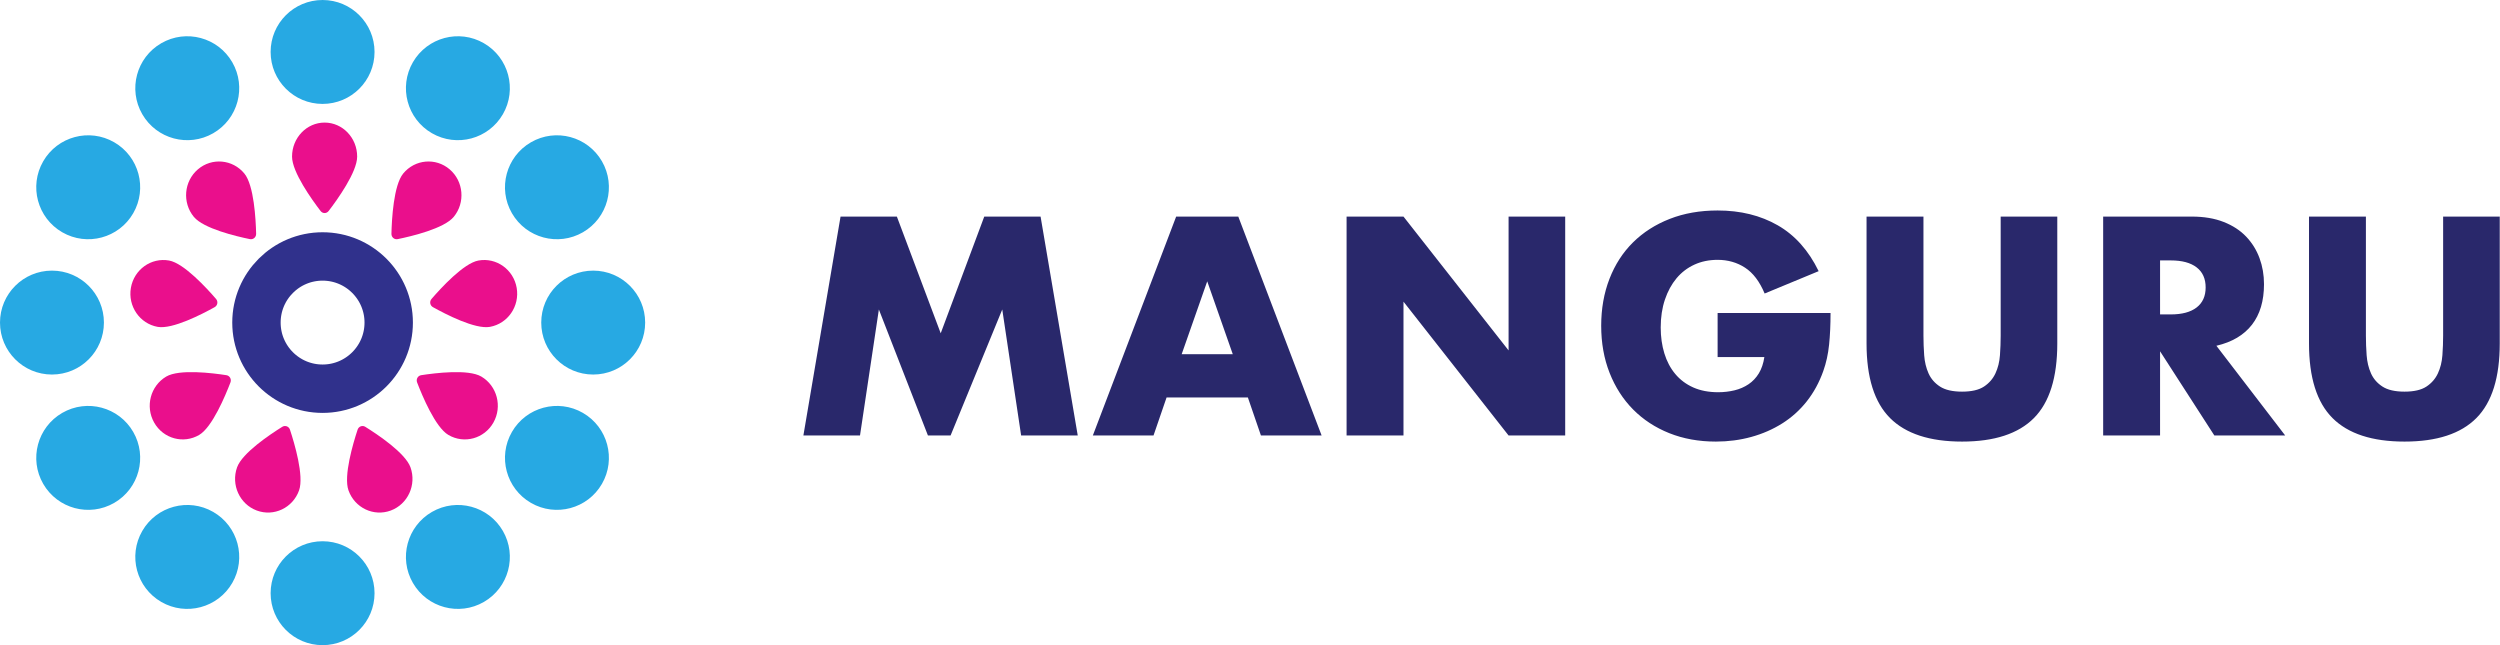
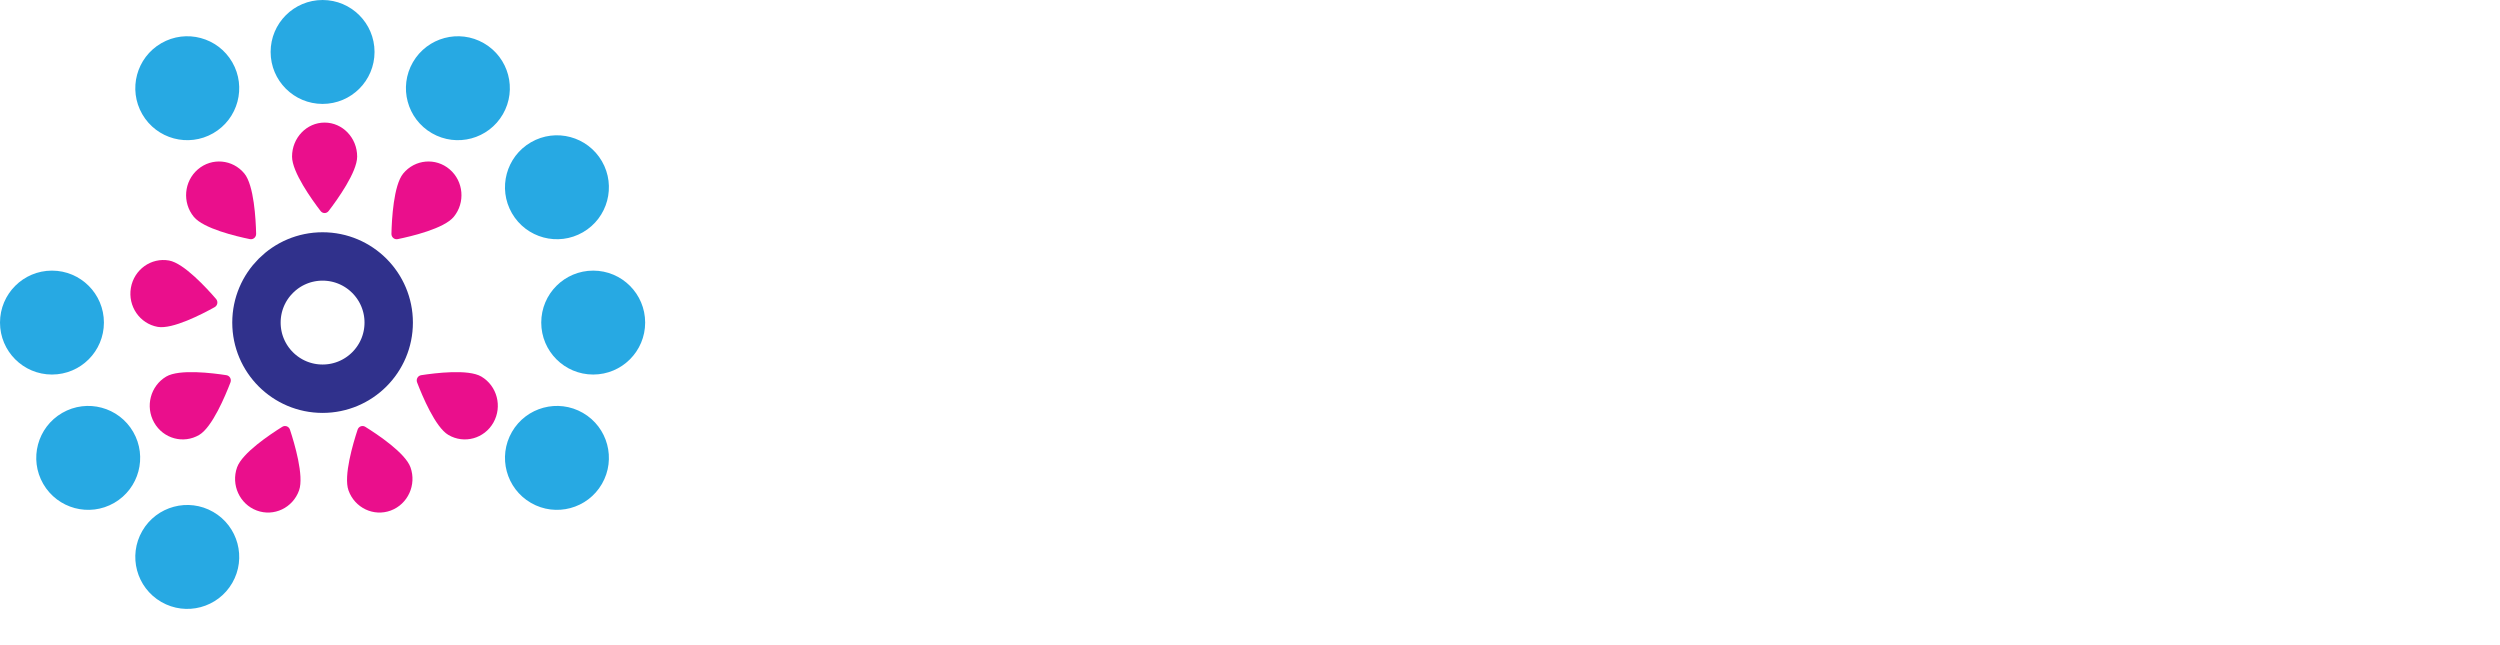
<svg xmlns="http://www.w3.org/2000/svg" width="310px" height="80px" viewBox="0 0 310 80" version="1.1">
  <title>Group 6</title>
  <desc>Created with Sketch.</desc>
  <g id="Page-1" stroke="none" stroke-width="1" fill="none" fill-rule="evenodd">
    <g id="Homepage" transform="translate(-804, -715)">
      <g id="Group-6" transform="translate(804, 715)">
-         <path d="M106.64,54 L108.98,38.376 L115.064,54 L117.872,54 L124.28,38.376 L126.62,54 L133.64,54 L129.032,26.856 L122.048,26.856 L116.648,41.328 L111.212,26.856 L104.228,26.856 L99.62,54 L106.64,54 Z M143.036,54 L144.656,49.284 L154.736,49.284 L156.356,54 L163.88,54 L153.548,26.856 L145.844,26.856 L135.512,54 L143.036,54 Z M152.864,43.92 L146.528,43.92 L149.696,34.884 L152.864,43.92 Z M174.032,54 L174.032,37.404 L187.064,54 L194.084,54 L194.084,26.856 L187.064,26.856 L187.064,43.452 L174.032,26.856 L166.976,26.856 L166.976,54 L174.032,54 Z M212.768,54.756 C214.304,54.756 215.768,54.564 217.16,54.18 C218.552,53.796 219.83,53.238 220.994,52.506 C222.158,51.774 223.172,50.862 224.036,49.77 C224.9,48.678 225.584,47.424 226.088,46.008 C226.448,45 226.688,43.908 226.808,42.732 C226.928,41.556 226.988,40.248 226.988,38.808 L226.988,38.808 L212.984,38.808 L212.984,44.28 L218.78,44.28 C218.66,45.072 218.432,45.744 218.096,46.296 C217.76,46.848 217.334,47.298 216.818,47.646 C216.302,47.994 215.72,48.246 215.072,48.402 C214.424,48.558 213.752,48.636 213.056,48.636 C211.88,48.636 210.848,48.438 209.96,48.042 C209.072,47.646 208.328,47.088 207.728,46.368 C207.128,45.648 206.678,44.796 206.378,43.812 C206.078,42.828 205.928,41.76 205.928,40.608 C205.928,39.336 206.102,38.184 206.45,37.152 C206.798,36.12 207.278,35.238 207.89,34.506 C208.502,33.774 209.24,33.21 210.104,32.814 C210.968,32.418 211.928,32.22 212.984,32.22 C214.256,32.22 215.39,32.544 216.386,33.192 C217.382,33.84 218.192,34.908 218.816,36.396 L218.816,36.396 L225.512,33.624 C224.264,31.056 222.572,29.16 220.436,27.936 C218.3,26.712 215.816,26.1 212.984,26.1 C210.8,26.1 208.82,26.448 207.044,27.144 C205.268,27.84 203.75,28.812 202.49,30.06 C201.23,31.308 200.258,32.814 199.574,34.578 C198.89,36.342 198.548,38.28 198.548,40.392 C198.548,42.528 198.896,44.478 199.592,46.242 C200.288,48.006 201.26,49.518 202.508,50.778 C203.756,52.038 205.25,53.016 206.99,53.712 C208.73,54.408 210.656,54.756 212.768,54.756 Z M243.296,54.756 C247.304,54.756 250.274,53.784 252.206,51.84 C254.138,49.896 255.104,46.812 255.104,42.588 L255.104,42.588 L255.104,26.856 L248.084,26.856 L248.084,41.616 C248.084,42.408 248.054,43.218 247.994,44.046 C247.934,44.874 247.748,45.624 247.436,46.296 C247.124,46.968 246.65,47.514 246.014,47.934 C245.378,48.354 244.472,48.564 243.296,48.564 C242.12,48.564 241.208,48.354 240.56,47.934 C239.912,47.514 239.438,46.968 239.138,46.296 C238.838,45.624 238.658,44.874 238.598,44.046 C238.538,43.218 238.508,42.408 238.508,41.616 L238.508,41.616 L238.508,26.856 L231.452,26.856 L231.452,42.588 C231.452,46.812 232.424,49.896 234.368,51.84 C236.312,53.784 239.288,54.756 243.296,54.756 Z M267.848,54 L267.848,43.56 L274.58,54 L283.364,54 L274.832,42.876 C276.776,42.42 278.246,41.55 279.242,40.266 C280.238,38.982 280.736,37.308 280.736,35.244 C280.736,34.092 280.55,33.012 280.178,32.004 C279.806,30.996 279.254,30.108 278.522,29.34 C277.79,28.572 276.86,27.966 275.732,27.522 C274.604,27.078 273.284,26.856 271.772,26.856 L271.772,26.856 L260.792,26.856 L260.792,54 L267.848,54 Z M269.18,38.988 L267.848,38.988 L267.848,32.292 L269.18,32.292 C270.572,32.292 271.64,32.58 272.384,33.156 C273.128,33.732 273.5,34.56 273.5,35.64 C273.5,36.72 273.128,37.548 272.384,38.124 C271.64,38.7 270.572,38.988 269.18,38.988 L269.18,38.988 Z M298.16,54.756 C302.168,54.756 305.138,53.784 307.07,51.84 C309.002,49.896 309.968,46.812 309.968,42.588 L309.968,42.588 L309.968,26.856 L302.948,26.856 L302.948,41.616 C302.948,42.408 302.918,43.218 302.858,44.046 C302.798,44.874 302.612,45.624 302.3,46.296 C301.988,46.968 301.514,47.514 300.878,47.934 C300.242,48.354 299.336,48.564 298.16,48.564 C296.984,48.564 296.072,48.354 295.424,47.934 C294.776,47.514 294.302,46.968 294.002,46.296 C293.702,45.624 293.522,44.874 293.462,44.046 C293.402,43.218 293.372,42.408 293.372,41.616 L293.372,41.616 L293.372,26.856 L286.316,26.856 L286.316,42.588 C286.316,46.812 287.288,49.896 289.232,51.84 C291.176,53.784 294.152,54.756 298.16,54.756 Z" id="MANGURU" fill="#29286B" fill-rule="nonzero" />
        <g id="Group-5">
          <g id="Outer" fill="#27A9E3">
            <circle id="Oval" cx="40" cy="6.443" r="6.443" />
            <circle id="Oval" transform="translate(56.779, 10.939) rotate(30) translate(-56.779, -10.939) " cx="56.779" cy="10.939" r="6.443" />
            <circle id="Oval" transform="translate(69.061, 23.221) rotate(60) translate(-69.061, -23.221) " cx="69.061" cy="23.221" r="6.443" />
            <circle id="Oval" transform="translate(73.557, 40) rotate(90) translate(-73.557, -40) " cx="73.557" cy="40" r="6.443" />
            <circle id="Oval" transform="translate(69.061, 56.779) rotate(120) translate(-69.061, -56.779) " cx="69.061" cy="56.779" r="6.443" />
-             <circle id="Oval" transform="translate(56.779, 69.061) rotate(150) translate(-56.779, -69.061) " cx="56.779" cy="69.061" r="6.443" />
-             <circle id="Oval" transform="translate(40, 73.557) rotate(180) translate(-40, -73.557) " cx="40" cy="73.557" r="6.443" />
            <circle id="Oval" transform="translate(23.221, 69.061) rotate(210) translate(-23.221, -69.061) " cx="23.221" cy="69.061" r="6.443" />
            <circle id="Oval" transform="translate(10.939, 56.779) rotate(240) translate(-10.939, -56.779) " cx="10.939" cy="56.779" r="6.443" />
            <circle id="Oval" transform="translate(6.443, 40) rotate(270) translate(-6.443, -40) " cx="6.443" cy="40" r="6.443" />
-             <circle id="Oval" transform="translate(10.939, 23.221) rotate(300) translate(-10.939, -23.221) " cx="10.939" cy="23.221" r="6.443" />
            <circle id="Oval" transform="translate(23.221, 10.939) rotate(330) translate(-23.221, -10.939) " cx="23.221" cy="10.939" r="6.443" />
          </g>
          <g id="Inner" transform="translate(15.2, 15.2)" fill="#EA0F8C" fill-rule="nonzero">
            <path d="M24.553,10.967 C24.811,11.303 25.291,11.303 25.549,10.967 C26.628,9.557 29.088,6.138 29.088,4.218 C29.088,1.889 27.28,0 25.051,0 C22.822,0 21.014,1.889 21.014,4.218 C21.014,6.138 23.474,9.557 24.553,10.967 Z" id="" />
            <path d="M36.613,15.303 C36.88,15.636 37.37,15.641 37.631,15.313 C38.72,13.94 41.2,10.61 41.18,8.725 C41.157,6.438 39.29,4.564 37.012,4.541 C34.734,4.517 32.904,6.353 32.928,8.64 C32.947,10.525 35.496,13.907 36.613,15.303 Z" id="" transform="translate(37.054, 10.048) rotate(40) translate(-37.054, -10.048) " />
-             <path d="M43.019,26.65 C43.287,26.978 43.783,26.979 44.049,26.654 C45.16,25.289 47.692,21.981 47.685,20.118 C47.677,17.858 45.8,16.018 43.496,16.01 C41.191,16.002 39.328,17.828 39.336,20.088 C39.343,21.952 41.899,25.278 43.019,26.65 Z" id="" transform="translate(43.511, 21.453) rotate(80) translate(-43.511, -21.453) " />
            <path d="M40.694,39.661 C40.957,39.986 41.45,39.982 41.72,39.652 C42.842,38.267 45.405,34.912 45.422,33.04 C45.442,30.769 43.598,28.944 41.304,28.965 C39.01,28.985 37.132,30.844 37.111,33.114 C37.094,34.986 39.596,38.296 40.694,39.661 Z" id="" transform="translate(41.266, 34.433) rotate(120) translate(-41.266, -34.433) " />
            <path d="M30.837,48.184 C31.097,48.514 31.584,48.511 31.849,48.177 C32.954,46.776 35.475,43.382 35.488,41.486 C35.503,39.185 33.679,37.331 31.415,37.346 C29.151,37.362 27.302,39.241 27.286,41.541 C27.274,43.438 29.75,46.798 30.837,48.184 Z" id="" transform="translate(31.387, 42.888) rotate(160) translate(-31.387, -42.888) " />
            <path d="M18.049,48.177 C18.314,48.511 18.801,48.514 19.062,48.184 C20.148,46.798 22.625,43.438 22.612,41.541 C22.597,39.241 20.748,37.362 18.484,37.346 C16.22,37.331 14.395,39.185 14.411,41.486 C14.423,43.382 16.944,46.776 18.049,48.177 Z" id="" transform="translate(18.511, 42.888) rotate(200) translate(-18.511, -42.888) " />
            <path d="M8.179,39.652 C8.448,39.982 8.942,39.986 9.205,39.661 C10.303,38.296 12.804,34.986 12.787,33.114 C12.767,30.844 10.889,28.985 8.595,28.965 C6.301,28.944 4.456,30.769 4.477,33.04 C4.494,34.912 7.056,38.267 8.179,39.652 Z" id="" transform="translate(8.632, 34.433) rotate(240) translate(-8.632, -34.433) " />
            <path d="M5.849,26.654 C6.115,26.979 6.611,26.978 6.88,26.65 C8,25.278 10.555,21.952 10.562,20.088 C10.57,17.828 8.707,16.002 6.403,16.01 C4.098,16.018 2.222,17.858 2.214,20.118 C2.207,21.981 4.739,25.289 5.849,26.654 Z" id="" transform="translate(6.388, 21.453) rotate(280) translate(-6.388, -21.453) " />
            <path d="M12.267,15.313 C12.528,15.641 13.018,15.636 13.286,15.303 C14.402,13.907 16.951,10.525 16.971,8.64 C16.994,6.353 15.165,4.517 12.887,4.541 C10.609,4.564 8.741,6.438 8.718,8.725 C8.699,10.61 11.179,13.94 12.267,15.313 Z" id="" transform="translate(12.844, 10.048) rotate(320) translate(-12.844, -10.048) " />
          </g>
          <circle id="Oval" stroke="#30318C" stroke-width="6" cx="40" cy="40" r="8.2" />
        </g>
      </g>
    </g>
  </g>
</svg>